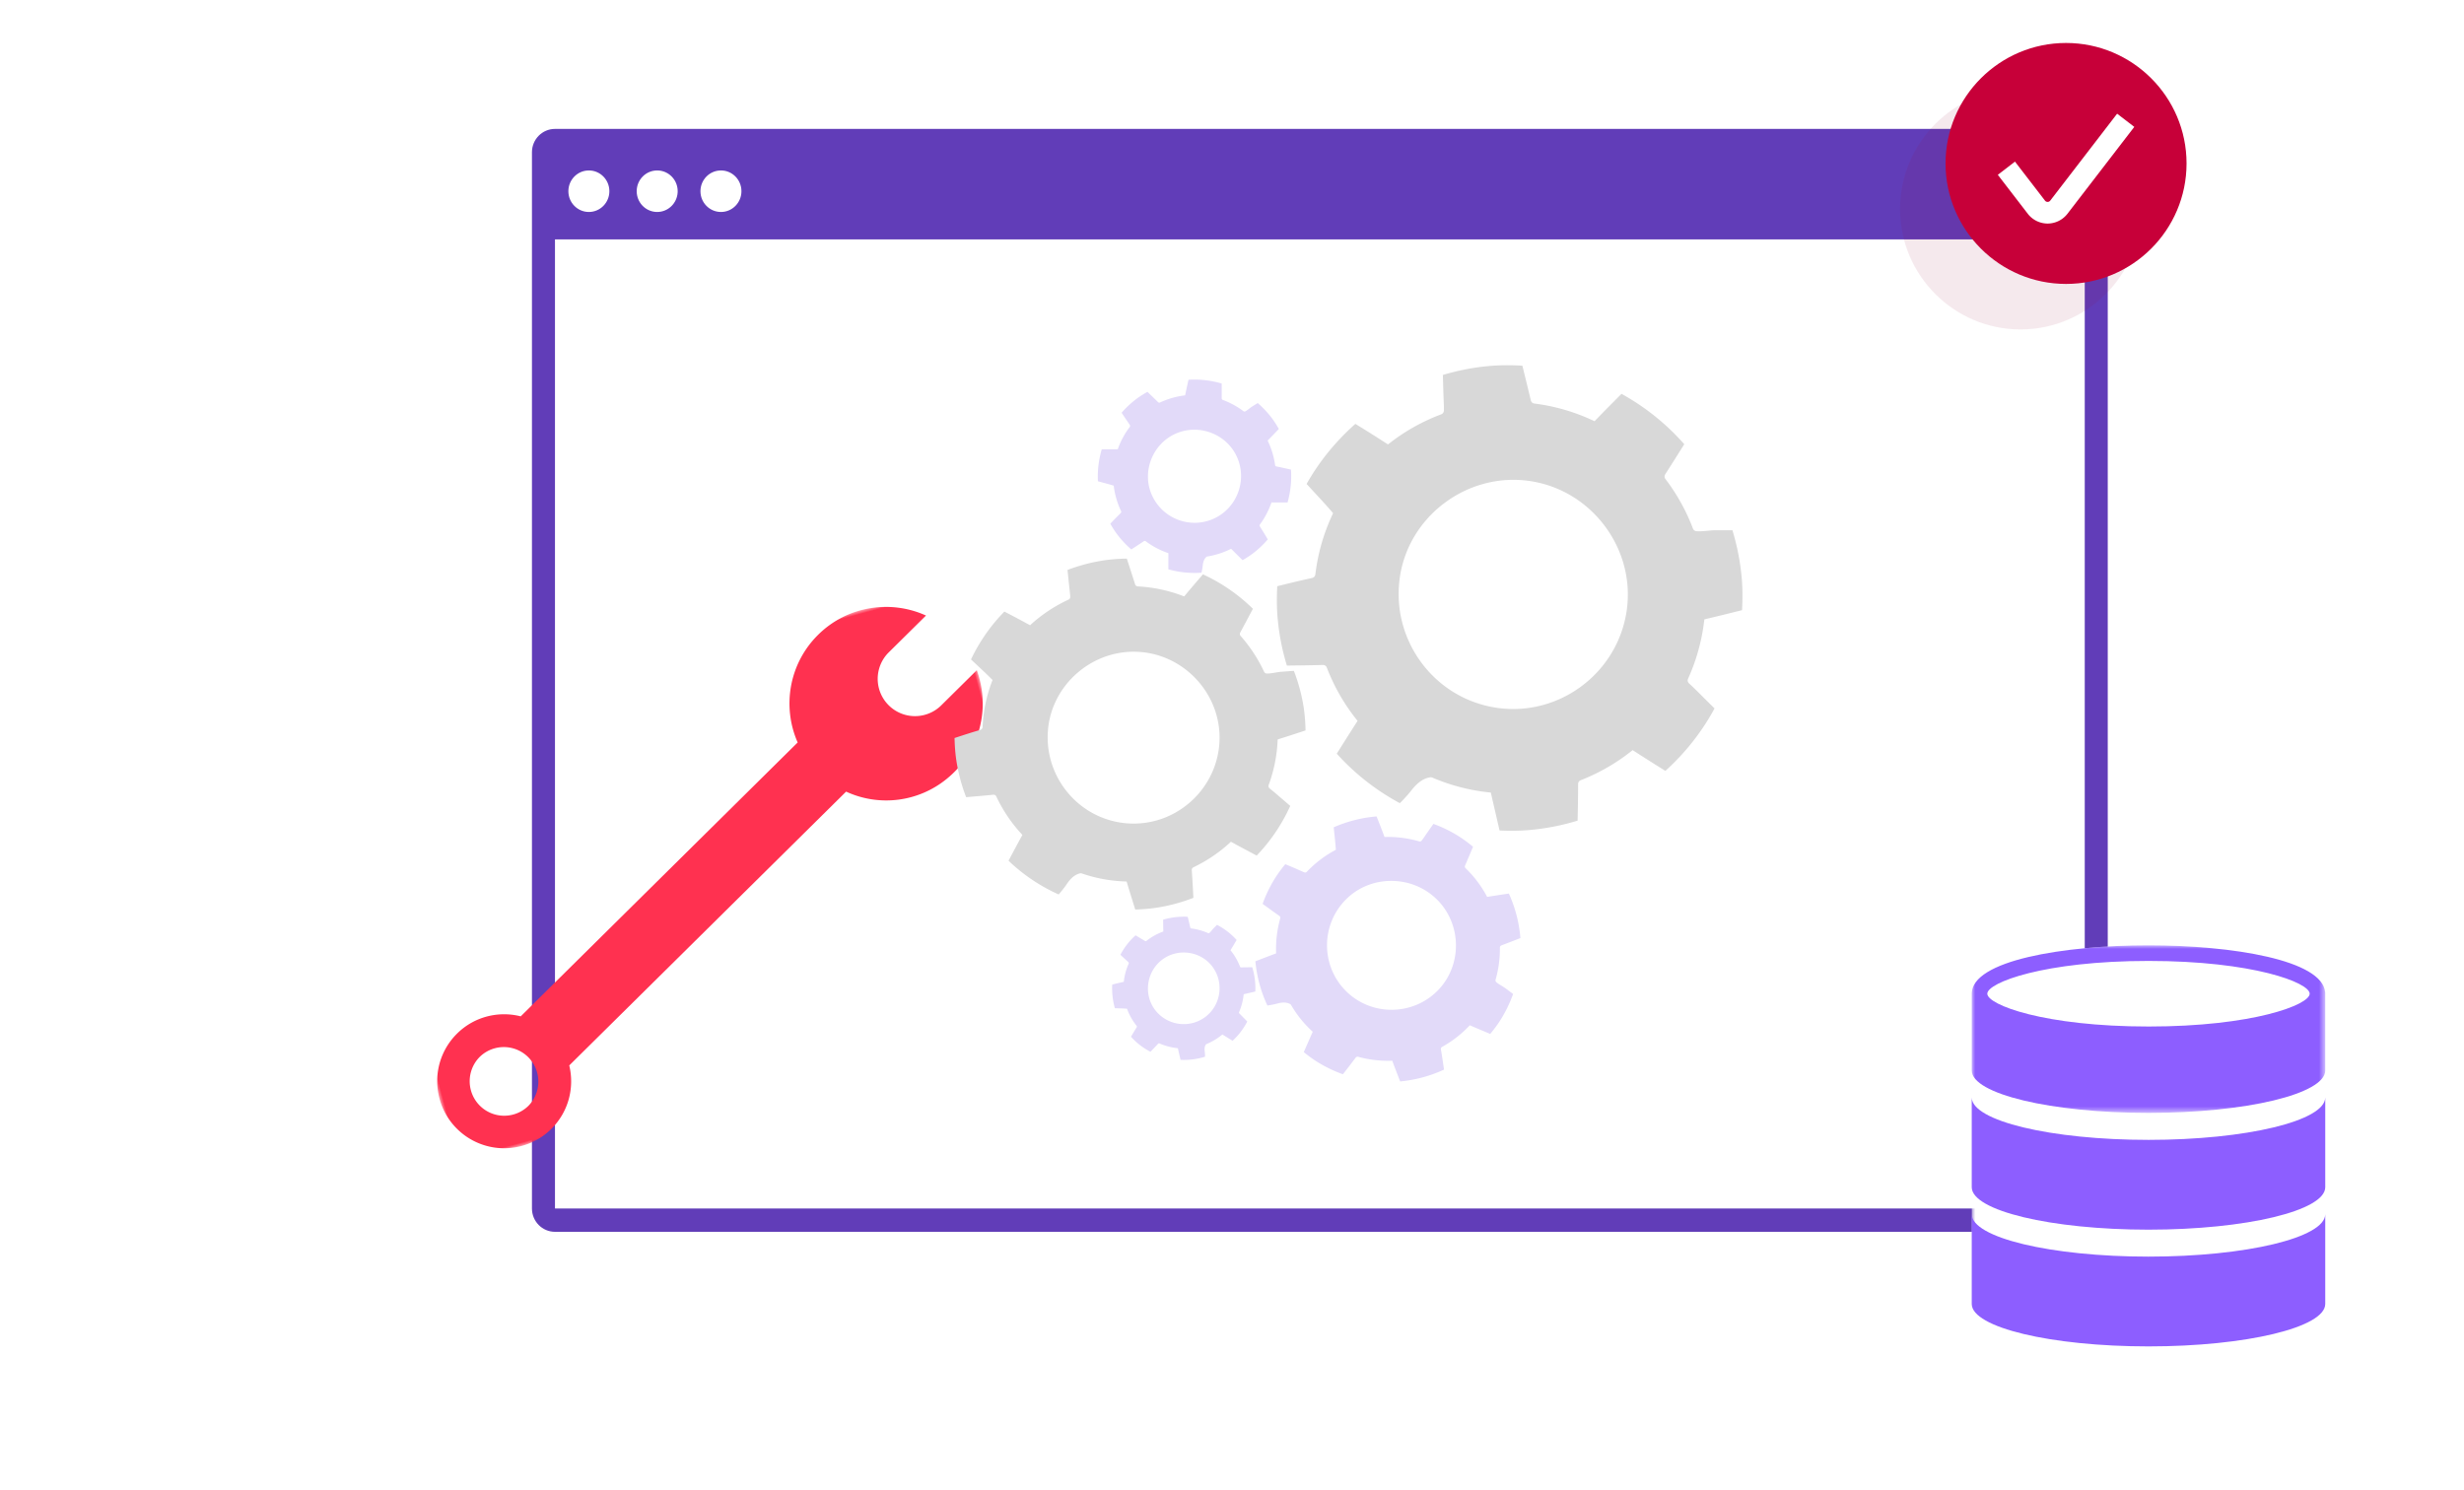
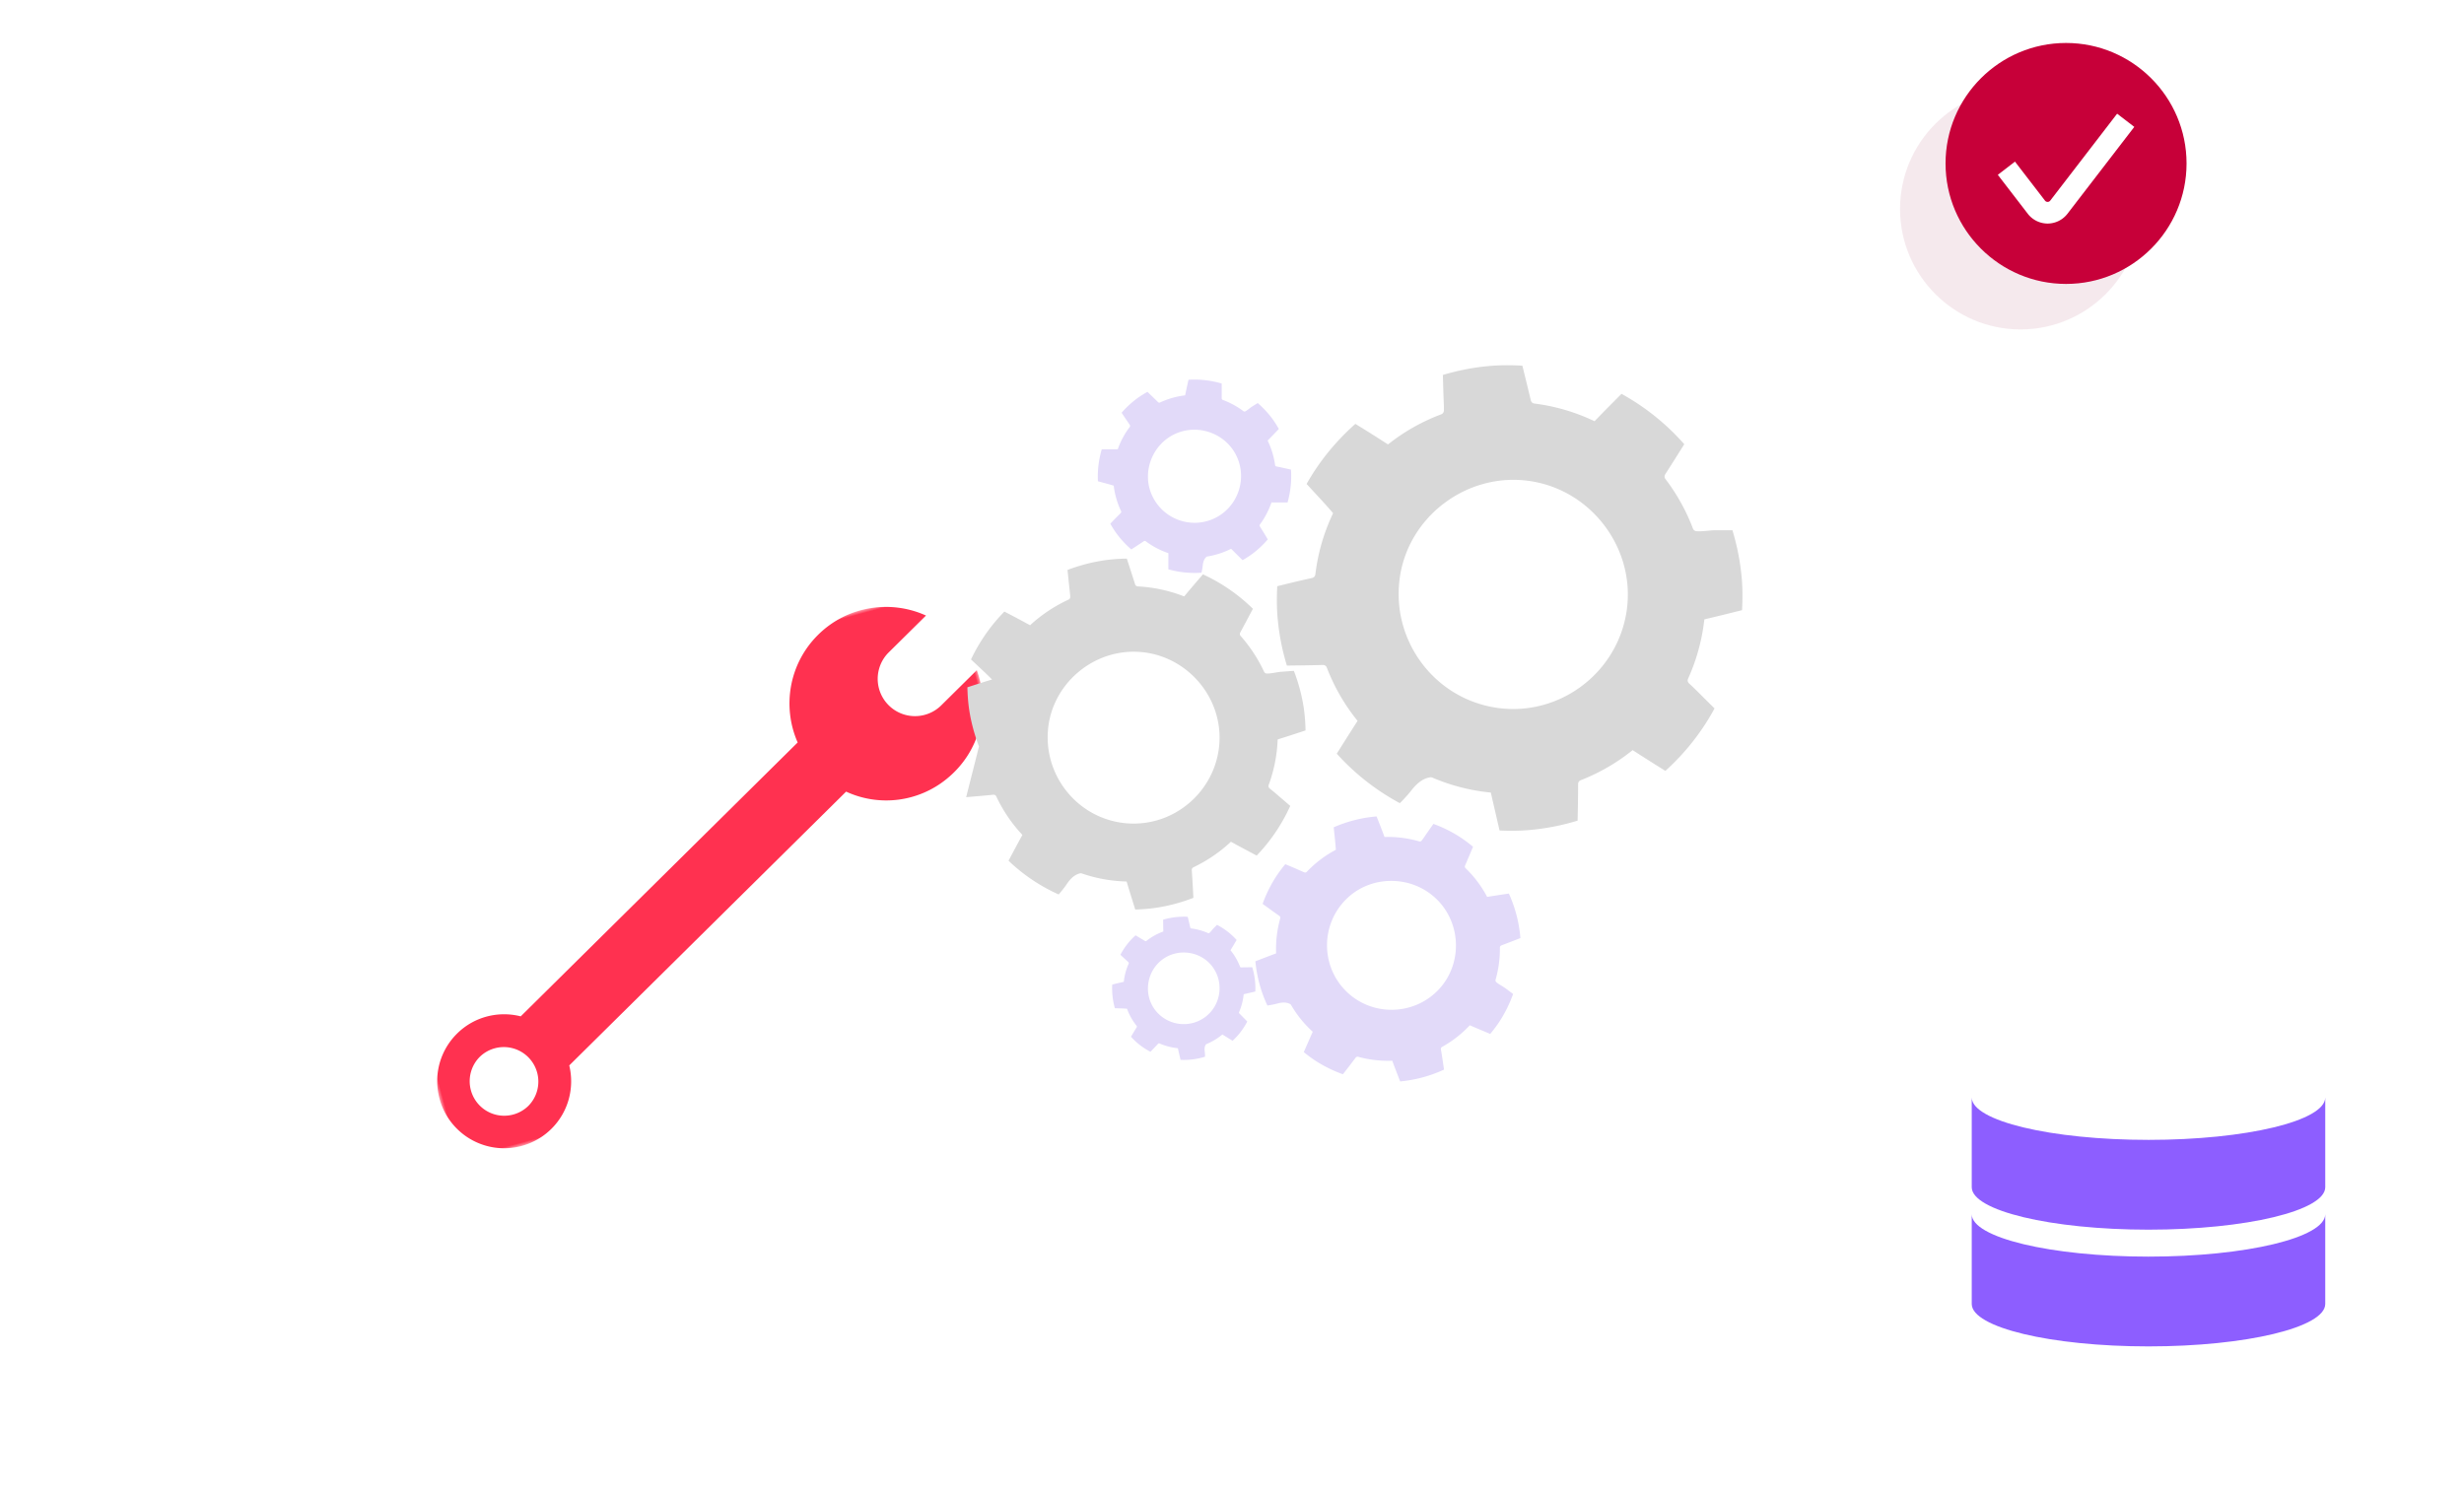
<svg xmlns="http://www.w3.org/2000/svg" xmlns:xlink="http://www.w3.org/1999/xlink" width="344" height="208" viewBox="0 0 344 208">
  <defs>
    <filter x="-79%" y="-69.6%" width="258%" height="239.3%" filterUnits="objectBoundingBox" id="i0knxpt2ta">
      <feOffset dx="10" dy="10" in="SourceAlpha" result="shadowOffsetOuter1" />
      <feGaussianBlur stdDeviation="5" in="shadowOffsetOuter1" result="shadowBlurOuter1" />
      <feColorMatrix values="0 0 0 0 0.379 0 0 0 0 0.238 0 0 0 0 0.721 0 0 0 0.3 0" in="shadowBlurOuter1" result="shadowMatrixOuter1" />
      <feMerge>
        <feMergeNode in="shadowMatrixOuter1" />
        <feMergeNode in="SourceGraphic" />
      </feMerge>
    </filter>
    <filter x="-44.3%" y="-65%" width="188.6%" height="230%" filterUnits="objectBoundingBox" id="z7dbcp6u5f">
      <feOffset dx="10" dy="10" in="SourceAlpha" result="shadowOffsetOuter1" />
      <feGaussianBlur stdDeviation="5" in="shadowOffsetOuter1" result="shadowBlurOuter1" />
      <feColorMatrix values="0 0 0 0 0.565 0 0 0 0 0.047 0 0 0 0 0.247 0 0 0 0.3 0" in="shadowBlurOuter1" result="shadowMatrixOuter1" />
      <feMerge>
        <feMergeNode in="shadowMatrixOuter1" />
        <feMergeNode in="SourceGraphic" />
      </feMerge>
    </filter>
    <filter x="-35.7%" y="-35.7%" width="171.3%" height="171.3%" filterUnits="objectBoundingBox" id="n59ofsw5ui">
      <feGaussianBlur stdDeviation="4" in="SourceGraphic" />
    </filter>
    <path id="nyup4rx8hb" d="M0 0h49.363v56H0z" />
-     <path id="57e5pvv7xd" d="M0 0h49.363v23.396H0z" />
    <path id="aydyrra9ag" d="M0 0h88v60H0z" />
  </defs>
  <g fill="none" fill-rule="evenodd">
-     <path d="M77.479 168.745h213.573V33.432H77.48v135.313zM291.052 18c1.775 0 3.213 1.457 3.213 3.255v147.49c0 1.798-1.438 3.255-3.213 3.255H77.48c-1.775 0-3.214-1.457-3.214-3.255V21.255c0-1.798 1.44-3.255 3.214-3.255zM82.213 23.8c-1.58 0-2.861 1.297-2.861 2.899 0 1.601 1.281 2.9 2.861 2.9 1.58 0 2.862-1.299 2.862-2.9 0-1.602-1.282-2.9-2.862-2.9zm9.537 0c-1.58 0-2.86 1.297-2.86 2.898 0 1.545 1.19 2.807 2.692 2.895l.168.005c1.524 0 2.77-1.207 2.857-2.73l.005-.17c0-1.544-1.191-2.806-2.694-2.894l-.168-.005zm8.903 0c-1.58 0-2.862 1.297-2.862 2.899 0 1.601 1.281 2.9 2.862 2.9 1.58 0 2.86-1.299 2.86-2.9 0-1.602-1.28-2.9-2.86-2.9z" fill="#613DB8" />
    <g filter="url(#i0knxpt2ta)" transform="translate(265.265 122)">
      <g transform="translate(.005)">
        <mask id="k0no4tghoc" fill="#fff">
          <use xlink:href="#nyup4rx8hb" />
        </mask>
        <path d="M24.687 0C12.8 0 .01 2.114.01 6.754v-.256s-.02.101 0 .274v43.303C.01 53.35 11.06 56 24.687 56c13.626 0 24.676-2.651 24.676-5.925V6.498s-.005.023-.016.058C48.987 2.056 36.4 0 24.687 0" fill="#FFF" mask="url(#k0no4tghoc)" />
      </g>
      <mask id="v5e72el87e" fill="#fff">
        <use xlink:href="#57e5pvv7xd" />
      </mask>
      <path d="M24.687 11.333c-14.56 0-22.503-3.026-22.503-4.58 0-1.551 7.943-4.577 22.503-4.577 14.558 0 22.503 3.026 22.503 4.578 0 1.553-7.945 4.58-22.503 4.58m0-11.334C12.8 0 .01 2.114.01 6.754v-.256s-.02.101 0 .274v10.7c0 3.273 11.05 5.924 24.678 5.924 13.626 0 24.676-2.651 24.676-5.925V6.498s-.005.023-.016.058C48.987 2.056 36.4 0 24.687 0" fill="#8D5EFF" mask="url(#v5e72el87e)" />
      <path d="M24.687 27.163C11.058 27.163.01 24.509.01 21.234V33.77c0 3.275 11.05 5.929 24.678 5.929 13.626 0 24.676-2.654 24.676-5.929V21.234c0 3.275-11.05 5.929-24.676 5.929" fill="#8D5EFF" />
      <path d="M24.687 43.464C11.058 43.464.01 40.811.01 37.54v12.535C.01 53.35 11.06 56 24.687 56c13.626 0 24.676-2.651 24.676-5.925V37.54c0 3.27-11.05 5.924-24.676 5.924" fill="#8D5EFF" />
    </g>
    <path d="M213.453 67.149c8.68 1.2 14.882 9.4 13.658 18.057-1.233 8.717-9.358 14.857-18.048 13.64-8.752-1.226-14.868-9.366-13.641-18.155 1.199-8.59 9.385-14.738 18.031-13.542zm-28.758 25.7h.01a.558.558 0 0 1 .531.364 27.437 27.437 0 0 0 4.293 7.442c-.026.05-.056.1-.09.153-.941 1.452-1.876 2.943-2.813 4.428a32.638 32.638 0 0 0 8.806 6.91 19.95 19.95 0 0 0 1.613-1.785c.82-1.049 1.641-1.682 2.642-1.825a.543.543 0 0 1 .29.043 27.365 27.365 0 0 0 8.158 2.088l.042.172c.386 1.709.783 3.416 1.179 5.123 1.304.056 2.62.058 3.954-.047a32.571 32.571 0 0 0 6.939-1.328c.04-1.694.07-3.389.072-5.083v-.054a.559.559 0 0 1 .362-.506 27.45 27.45 0 0 0 7.246-4.2c.036.02.072.038.11.063 1.477.961 2.97 1.894 4.461 2.833a32.643 32.643 0 0 0 6.868-8.719l-.824-.817c-.913-.903-1.807-1.827-2.753-2.695l-.003-.003a.553.553 0 0 1-.117-.636 27.355 27.355 0 0 0 2.272-8.28c.057-.018.115-.034.179-.049 1.7-.396 3.393-.823 5.087-1.243.072-1.399.087-2.81-.026-4.244a32.562 32.562 0 0 0-1.32-6.915c-.763-.002-1.53-.004-2.292-.004-.9-.001-1.924.223-2.77.13a.552.552 0 0 1-.448-.36 27.447 27.447 0 0 0-3.845-6.923.562.562 0 0 1-.028-.646c.89-1.387 1.774-2.8 2.66-4.208a32.649 32.649 0 0 0-8.76-7.034c-1.227 1.234-2.464 2.465-3.66 3.715-.037.04-.074.072-.11.106a27.328 27.328 0 0 0-8.408-2.47.566.566 0 0 1-.481-.43 482.5 482.5 0 0 0-1.182-4.854c-1.423-.076-2.859-.094-4.318.02-2.347.185-4.61.627-6.78 1.274.032 1.253.067 2.495.116 3.731.023.553.039.963.02 1.283a.556.556 0 0 1-.365.484 27.433 27.433 0 0 0-7.425 4.197 2.228 2.228 0 0 1-.182-.105 193.397 193.397 0 0 0-4.383-2.756c-2.708 2.403-5.025 5.222-6.805 8.383l.169.186c1.154 1.264 2.336 2.505 3.449 3.805a.783.783 0 0 1 .075.106 27.318 27.318 0 0 0-2.472 8.537.555.555 0 0 1-.365.465c-.09.03-.188.057-.294.08-1.552.334-3.102.716-4.661 1.106-.069 1.38-.081 2.772.03 4.186a32.57 32.57 0 0 0 1.313 6.894c1.68-.022 3.366-.037 5.034-.088z" fill="#D8D8D8" />
    <g filter="url(#z7dbcp6u5f)" transform="rotate(-15 387.952 -88.018)">
      <mask id="s9as450gph" fill="#fff">
        <use xlink:href="#aydyrra9ag" />
      </mask>
      <path d="M11.743 54.826a4.817 4.817 0 1 1-4.771-8.373 4.819 4.819 0 0 1 4.771 8.373zm76.202-42.55L81.8 15.779a5.207 5.207 0 0 1-5.155-9.047l6.421-3.66C78.868-.374 72.823-1.08 67.825 1.77c-5 2.85-7.477 8.414-6.651 13.783L13.93 42.486c-2.768-1.549-6.249-1.661-9.205.023-4.49 2.56-6.054 8.275-3.496 12.765a9.355 9.355 0 0 0 12.762 3.497c2.955-1.685 4.632-4.74 4.71-7.911l47.23-26.926a13.347 13.347 0 0 0 14.004 1.925c5.555-2.464 8.51-8.047 8.01-13.583z" fill="#FF3150" mask="url(#s9as450gph)" />
    </g>
-     <path d="M146.292 102.141c.427-6.49 6.214-11.538 12.746-11.116 6.557.422 11.643 6.216 11.2 12.758-.446 6.587-6.187 11.625-12.753 11.19-6.612-.437-11.63-6.19-11.193-12.832m-11.407 9.171c1.264-.11 2.53-.213 3.783-.343l.007-.001a.42.42 0 0 1 .42.245 20.698 20.698 0 0 0 3.638 5.362 1.45 1.45 0 0 1-.059.12c-.628 1.144-1.25 2.318-1.872 3.486a24.617 24.617 0 0 0 7.004 4.714c.399-.462.78-.932 1.115-1.432.56-.834 1.143-1.355 1.888-1.518a.41.41 0 0 1 .22.016 20.643 20.643 0 0 0 6.252 1.123c.014.04.028.082.041.126.385 1.265.777 2.527 1.169 3.79.984-.03 1.974-.1 2.972-.253 1.8-.274 3.516-.751 5.147-1.38a166.564 166.564 0 0 0-.228-3.87.422.422 0 0 1 .244-.4 20.705 20.705 0 0 0 5.22-3.559c.028.013.056.025.086.042 1.164.642 2.34 1.261 3.512 1.886a24.624 24.624 0 0 0 4.687-6.937l-.665-.57c-.736-.629-1.46-1.275-2.22-1.875 0-.001 0-.002-.002-.003a.417.417 0 0 1-.123-.472 20.63 20.63 0 0 0 1.254-6.354c.042-.016.085-.032.132-.046 1.257-.392 2.507-.806 3.758-1.216a24.628 24.628 0 0 0-.253-3.19 24.562 24.562 0 0 0-1.373-5.13c-.574.04-1.152.08-1.725.122-.676.05-1.435.274-2.076.25a.417.417 0 0 1-.358-.246 20.704 20.704 0 0 0-3.273-4.996.424.424 0 0 1-.057-.484c.594-1.093 1.181-2.204 1.77-3.312a24.628 24.628 0 0 0-6.976-4.81c-.856.996-1.718 1.99-2.549 2.996-.026.032-.052.058-.078.086a20.615 20.615 0 0 0-6.46-1.396.426.426 0 0 1-.386-.297c-.375-1.19-.763-2.383-1.156-3.586a24.66 24.66 0 0 0-3.247.253 24.594 24.594 0 0 0-5.03 1.33c.093.941.187 1.874.292 2.801.047.415.082.722.086.964a.42.42 0 0 1-.249.385 20.693 20.693 0 0 0-5.354 3.566 1.676 1.676 0 0 1-.143-.07 145.744 145.744 0 0 0-3.449-1.832 24.636 24.636 0 0 0-4.658 6.68l.137.131c.938.888 1.895 1.757 2.804 2.674a.598.598 0 0 1 .063.075 20.603 20.603 0 0 0-1.39 6.558.418.418 0 0 1-.25.37 1.952 1.952 0 0 1-.216.077c-1.15.336-2.294.709-3.446 1.088.025 1.042.092 2.09.253 3.148a24.567 24.567 0 0 0 1.367 5.114" fill="#D8D8D8" />
+     <path d="M146.292 102.141c.427-6.49 6.214-11.538 12.746-11.116 6.557.422 11.643 6.216 11.2 12.758-.446 6.587-6.187 11.625-12.753 11.19-6.612-.437-11.63-6.19-11.193-12.832m-11.407 9.171c1.264-.11 2.53-.213 3.783-.343l.007-.001a.42.42 0 0 1 .42.245 20.698 20.698 0 0 0 3.638 5.362 1.45 1.45 0 0 1-.059.12c-.628 1.144-1.25 2.318-1.872 3.486a24.617 24.617 0 0 0 7.004 4.714c.399-.462.78-.932 1.115-1.432.56-.834 1.143-1.355 1.888-1.518a.41.41 0 0 1 .22.016 20.643 20.643 0 0 0 6.252 1.123c.014.04.028.082.041.126.385 1.265.777 2.527 1.169 3.79.984-.03 1.974-.1 2.972-.253 1.8-.274 3.516-.751 5.147-1.38a166.564 166.564 0 0 0-.228-3.87.422.422 0 0 1 .244-.4 20.705 20.705 0 0 0 5.22-3.559c.028.013.056.025.086.042 1.164.642 2.34 1.261 3.512 1.886a24.624 24.624 0 0 0 4.687-6.937l-.665-.57c-.736-.629-1.46-1.275-2.22-1.875 0-.001 0-.002-.002-.003a.417.417 0 0 1-.123-.472 20.63 20.63 0 0 0 1.254-6.354c.042-.016.085-.032.132-.046 1.257-.392 2.507-.806 3.758-1.216a24.628 24.628 0 0 0-.253-3.19 24.562 24.562 0 0 0-1.373-5.13c-.574.04-1.152.08-1.725.122-.676.05-1.435.274-2.076.25a.417.417 0 0 1-.358-.246 20.704 20.704 0 0 0-3.273-4.996.424.424 0 0 1-.057-.484c.594-1.093 1.181-2.204 1.77-3.312a24.628 24.628 0 0 0-6.976-4.81c-.856.996-1.718 1.99-2.549 2.996-.026.032-.052.058-.078.086a20.615 20.615 0 0 0-6.46-1.396.426.426 0 0 1-.386-.297c-.375-1.19-.763-2.383-1.156-3.586a24.66 24.66 0 0 0-3.247.253 24.594 24.594 0 0 0-5.03 1.33c.093.941.187 1.874.292 2.801.047.415.082.722.086.964a.42.42 0 0 1-.249.385 20.693 20.693 0 0 0-5.354 3.566 1.676 1.676 0 0 1-.143-.07 145.744 145.744 0 0 0-3.449-1.832 24.636 24.636 0 0 0-4.658 6.68l.137.131c.938.888 1.895 1.757 2.804 2.674c-1.15.336-2.294.709-3.446 1.088.025 1.042.092 2.09.253 3.148a24.567 24.567 0 0 0 1.367 5.114" fill="#D8D8D8" />
    <path d="M187.882 125.618c3.433-3.475 9.203-3.493 12.711-.039 3.523 3.467 3.569 9.26.102 12.757-3.49 3.521-9.231 3.556-12.752.078-3.546-3.503-3.573-9.24-.061-12.796m-11.609.59c.778.564 1.556 1.133 2.338 1.679l.005.003a.32.32 0 0 1 .119.35 15.69 15.69 0 0 0-.574 4.878c-.029.013-.06.027-.094.04-.927.343-1.865.708-2.802 1.068.2 2.138.764 4.227 1.677 6.177.458-.068.909-.147 1.35-.268.733-.2 1.326-.21 1.834.066.05.027.09.07.118.119a15.645 15.645 0 0 0 3.027 3.744 2.37 2.37 0 0 1-.04.093c-.406.916-.807 1.834-1.21 2.752.58.471 1.182.922 1.83 1.33a18.627 18.627 0 0 0 3.634 1.761c.598-.763 1.19-1.53 1.77-2.306l.018-.025a.32.32 0 0 1 .34-.108c1.552.427 3.158.61 4.756.55.01.02.02.041.029.066.348.945.715 1.883 1.077 2.823a18.664 18.664 0 0 0 6.127-1.651l-.099-.657c-.11-.726-.204-1.455-.341-2.176v-.002a.316.316 0 0 1 .163-.332 15.63 15.63 0 0 0 3.87-3.02c.032.011.064.023.099.038.914.4 1.836.782 2.756 1.168.511-.617 1-1.259 1.438-1.954a18.614 18.614 0 0 0 1.757-3.622c-.35-.261-.7-.525-1.05-.785-.411-.308-.958-.555-1.313-.886a.316.316 0 0 1-.083-.32c.418-1.463.619-2.976.602-4.486a.322.322 0 0 1 .207-.306c.883-.332 1.77-.678 2.657-1.021a18.668 18.668 0 0 0-1.612-6.218c-.985.147-1.972.289-2.947.454-.031.005-.059.007-.088.01a15.626 15.626 0 0 0-3.01-4.005.323.323 0 0 1-.074-.361c.375-.868.745-1.745 1.116-2.63a18.697 18.697 0 0 0-1.986-1.465 18.65 18.65 0 0 0-3.543-1.732c-.413.585-.822 1.167-1.221 1.75a8.53 8.53 0 0 1-.43.595.318.318 0 0 1-.333.097 15.682 15.682 0 0 0-4.837-.612 1.268 1.268 0 0 1-.047-.11c-.339-.922-.701-1.839-1.068-2.761a18.676 18.676 0 0 0-5.984 1.519l.014.143c.097.974.215 1.947.281 2.923a.463.463 0 0 1-.001.074 15.613 15.613 0 0 0-4.05 3.07.317.317 0 0 1-.326.089 1.536 1.536 0 0 1-.162-.064 81.549 81.549 0 0 0-2.515-1.085 18.64 18.64 0 0 0-1.416 1.929 18.618 18.618 0 0 0-1.753 3.61M160.823 69.15c-1.45-3.214.03-7.106 3.262-8.576 3.244-1.475 7.154-.006 8.61 3.236 1.466 3.263.005 7.14-3.246 8.612-3.274 1.482-7.141.015-8.626-3.273m-2.881 7.57c.585-.38 1.173-.76 1.748-1.148l.003-.002a.232.232 0 0 1 .268.01c.962.719 2.03 1.278 3.158 1.661a.847.847 0 0 1 .003.074c-.009.719-.006 1.45-.006 2.18 1.502.42 3.065.583 4.625.472.074-.328.137-.655.17-.985.056-.55.204-.955.523-1.227a.226.226 0 0 1 .111-.05 11.374 11.374 0 0 0 3.328-1.076l.053.05c.515.515 1.033 1.027 1.551 1.539.47-.27.933-.562 1.378-.894.803-.6 1.513-1.278 2.142-2.007a92.358 92.358 0 0 0-1.103-1.801l-.012-.02a.232.232 0 0 1 .015-.257 11.408 11.408 0 0 0 1.613-3.083c.017-.002.033-.003.052-.002.732.01 1.464.006 2.195.005.418-1.49.583-3.04.477-4.587l-.47-.104c-.521-.114-1.04-.24-1.565-.335h-.002a.23.23 0 0 1-.182-.198 11.37 11.37 0 0 0-1.04-3.413 1.18 1.18 0 0 1 .053-.056c.509-.517 1.008-1.042 1.51-1.566a13.584 13.584 0 0 0-.95-1.485 13.538 13.538 0 0 0-1.998-2.136l-.806.507c-.316.2-.626.506-.943.66a.23.23 0 0 1-.238-.026 11.398 11.398 0 0 0-2.886-1.578.233.233 0 0 1-.153-.22c.005-.686.002-1.378 0-2.069a13.557 13.557 0 0 0-4.636-.527c-.157.706-.318 1.413-.46 2.117l-.016.062a11.344 11.344 0 0 0-3.5.998.235.235 0 0 1-.265-.044c-.49-.48-.989-.96-1.491-1.443-.517.29-1.025.602-1.512.966a13.535 13.535 0 0 0-2.098 1.951c.289.433.577.862.868 1.285.13.19.227.33.292.446a.231.231 0 0 1-.021.251c-.72.95-1.285 2.006-1.676 3.122a.922.922 0 0 1-.087.004c-.713-.01-1.43-.004-2.15.004a13.574 13.574 0 0 0-.53 4.455l.1.027c.686.189 1.376.362 2.056.572a.322.322 0 0 1 .05.02 11.347 11.347 0 0 0 1.025 3.547.23.23 0 0 1-.024.244c-.025.031-.054.062-.086.094-.47.462-.93.94-1.391 1.423.282.5.586.991.94 1.463a13.513 13.513 0 0 0 1.99 2.13M161.27 141.027c-1.65-2.154-1.22-5.33.946-6.999 2.175-1.674 5.365-1.258 7.025.916 1.67 2.189 1.253 5.35-.928 7.024-2.197 1.684-5.354 1.263-7.043-.941m-.654 5.834c.358-.374.72-.746 1.068-1.123l.002-.002a.172.172 0 0 1 .195-.038c.816.356 1.68.58 2.56.666a.62.62 0 0 1 .014.053c.115.52.24 1.047.363 1.573 1.155.051 2.311-.095 3.418-.438a6.199 6.199 0 0 0-.043-.74c-.053-.406-.014-.723.17-.973a.17.17 0 0 1 .072-.055 8.424 8.424 0 0 0 2.22-1.338l.047.028c.459.285.919.566 1.379.848.294-.274.579-.562.844-.877.478-.569.876-1.177 1.207-1.809a67.07 67.07 0 0 0-1.099-1.114l-.012-.012a.172.172 0 0 1-.033-.188 8.45 8.45 0 0 0 .645-2.497c.012-.004.024-.008.037-.01.53-.117 1.057-.243 1.585-.367a10.05 10.05 0 0 0-.428-3.39l-.358.004c-.395.006-.79.002-1.185.022h-.002a.17.17 0 0 1-.165-.112 8.419 8.419 0 0 0-1.325-2.287.929.929 0 0 1 .028-.05c.28-.458.553-.922.826-1.384a10.05 10.05 0 0 0-.936-.911 10.019 10.019 0 0 0-1.802-1.204l-.496.501c-.194.197-.367.47-.57.636a.17.17 0 0 1-.176.02 8.452 8.452 0 0 0-2.349-.652.173.173 0 0 1-.147-.133c-.112-.495-.231-.994-.349-1.493a10.055 10.055 0 0 0-3.435.402c.006.536.009 1.073.025 1.605l-.001.048a8.41 8.41 0 0 0-2.358 1.31.174.174 0 0 1-.198.012c-.435-.264-.876-.525-1.32-.789-.324.296-.638.607-.929.952a10.046 10.046 0 0 0-1.185 1.762c.282.263.562.524.844.78.126.115.22.2.285.273a.17.17 0 0 1 .028.185 8.45 8.45 0 0 0-.684 2.535.732.732 0 0 1-.062.017 58.62 58.62 0 0 0-1.551.366c-.058 1.113.06 2.23.368 3.304.026 0 .052.002.077.003.527.02 1.054.029 1.58.065.013.001.026.004.04.007a8.41 8.41 0 0 0 1.338 2.386.17.17 0 0 1 .023.18.792.792 0 0 1-.046.082c-.262.413-.513.836-.764 1.262.288.313.59.616.924.897.565.476 1.168.872 1.796 1.202" fill="#E2DAF9" />
    <path d="M16.823 6.355C7.547 6.355 0 13.9 0 23.178 0 32.453 7.547 40 16.823 40c9.277 0 16.824-7.547 16.824-16.822 0-9.277-7.547-16.823-16.824-16.823z" fill="#900C3F" opacity=".3" filter="url(#n59ofsw5ui)" transform="translate(265.265 6)" />
    <path d="M288.442 6c-9.277 0-16.823 7.547-16.823 16.823 0 9.275 7.546 16.822 16.823 16.822 9.276 0 16.823-7.547 16.823-16.822 0-9.276-7.547-16.823-16.823-16.823z" fill="#C70039" />
    <path d="M285.867 31.215a3.509 3.509 0 0 1-2.763-1.36l-4.189-5.445 2.395-1.843 4.19 5.445a.464.464 0 0 0 .736 0l9.337-12.137 2.396 1.842-9.337 12.138a3.512 3.512 0 0 1-2.765 1.36" fill="#FFF" />
  </g>
</svg>